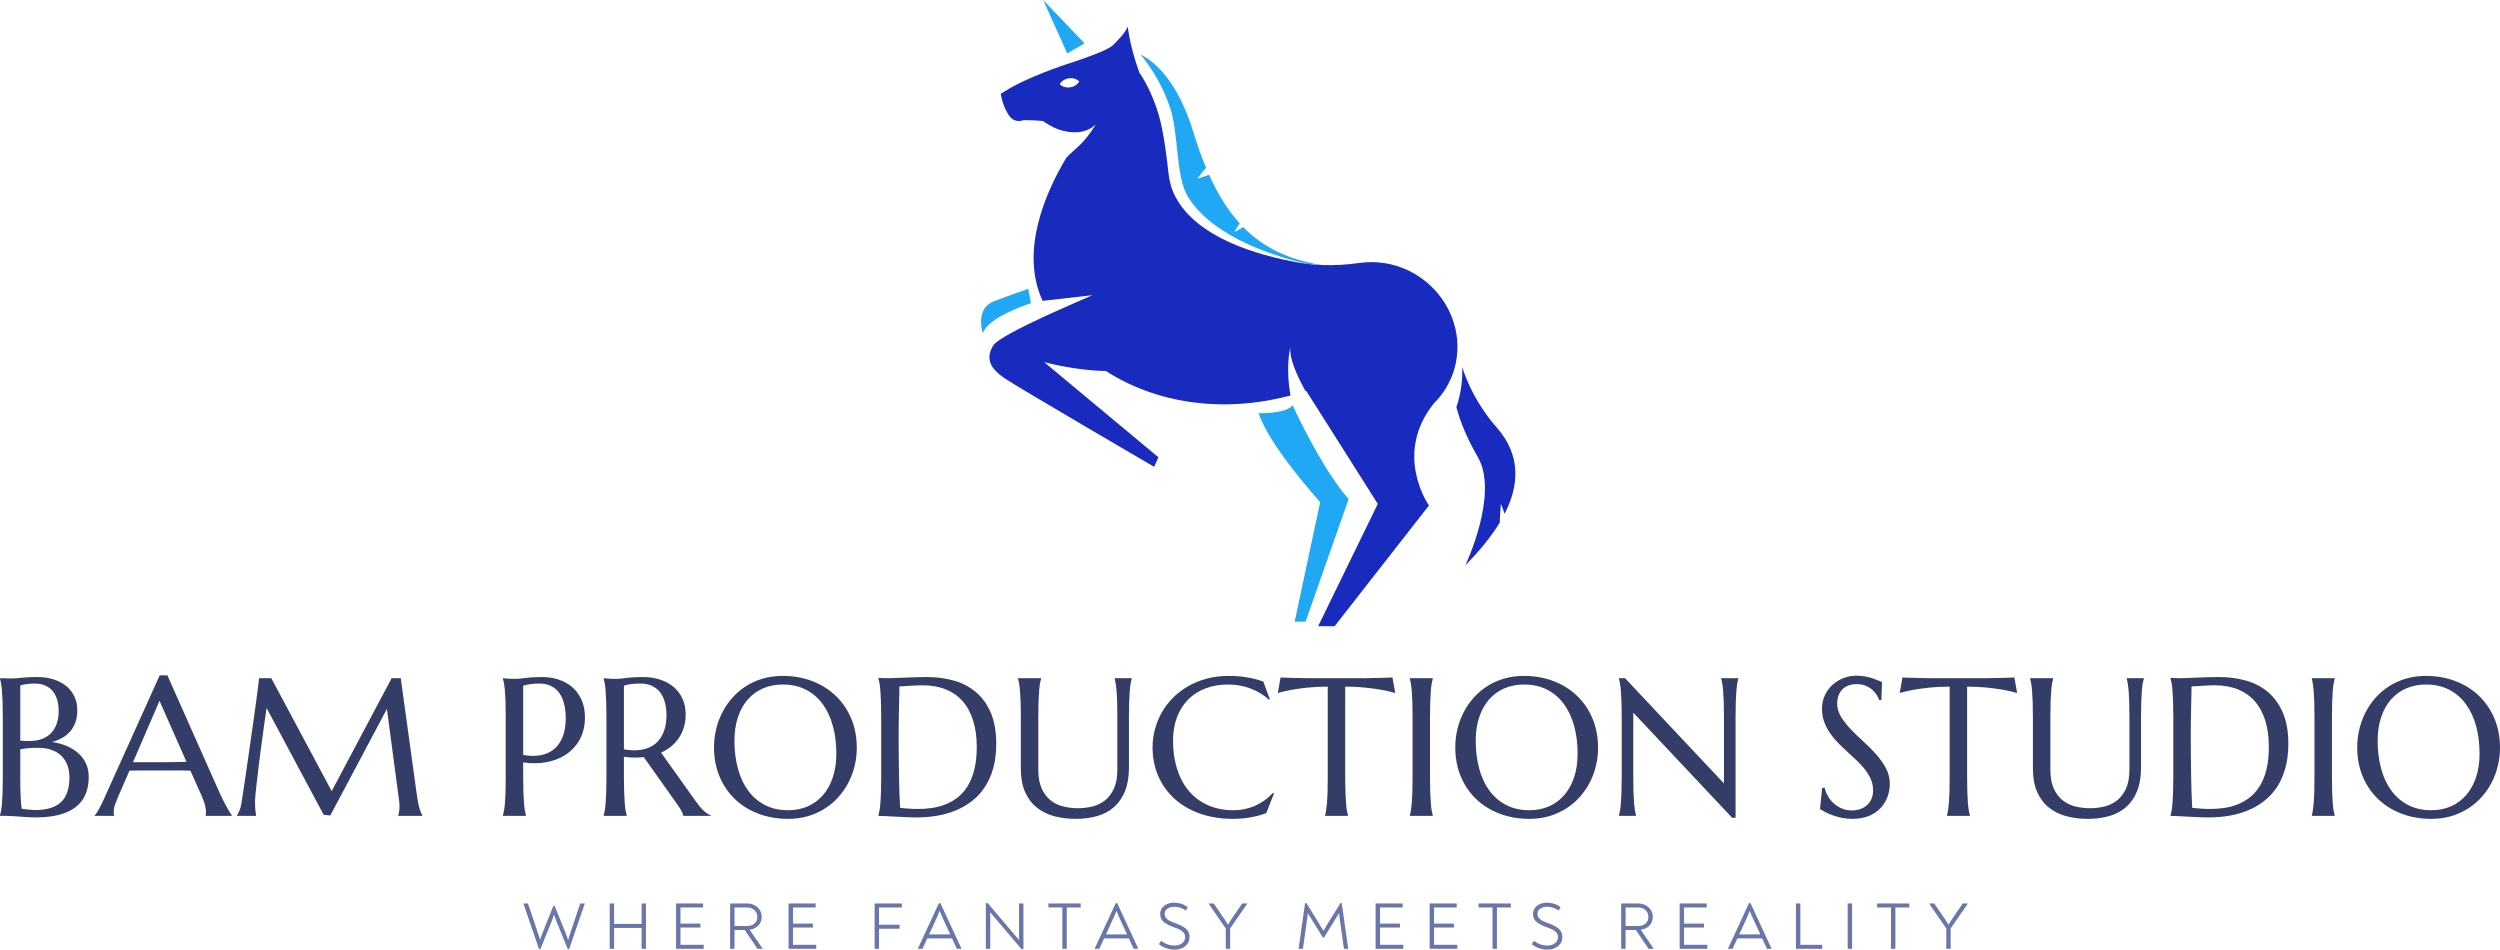
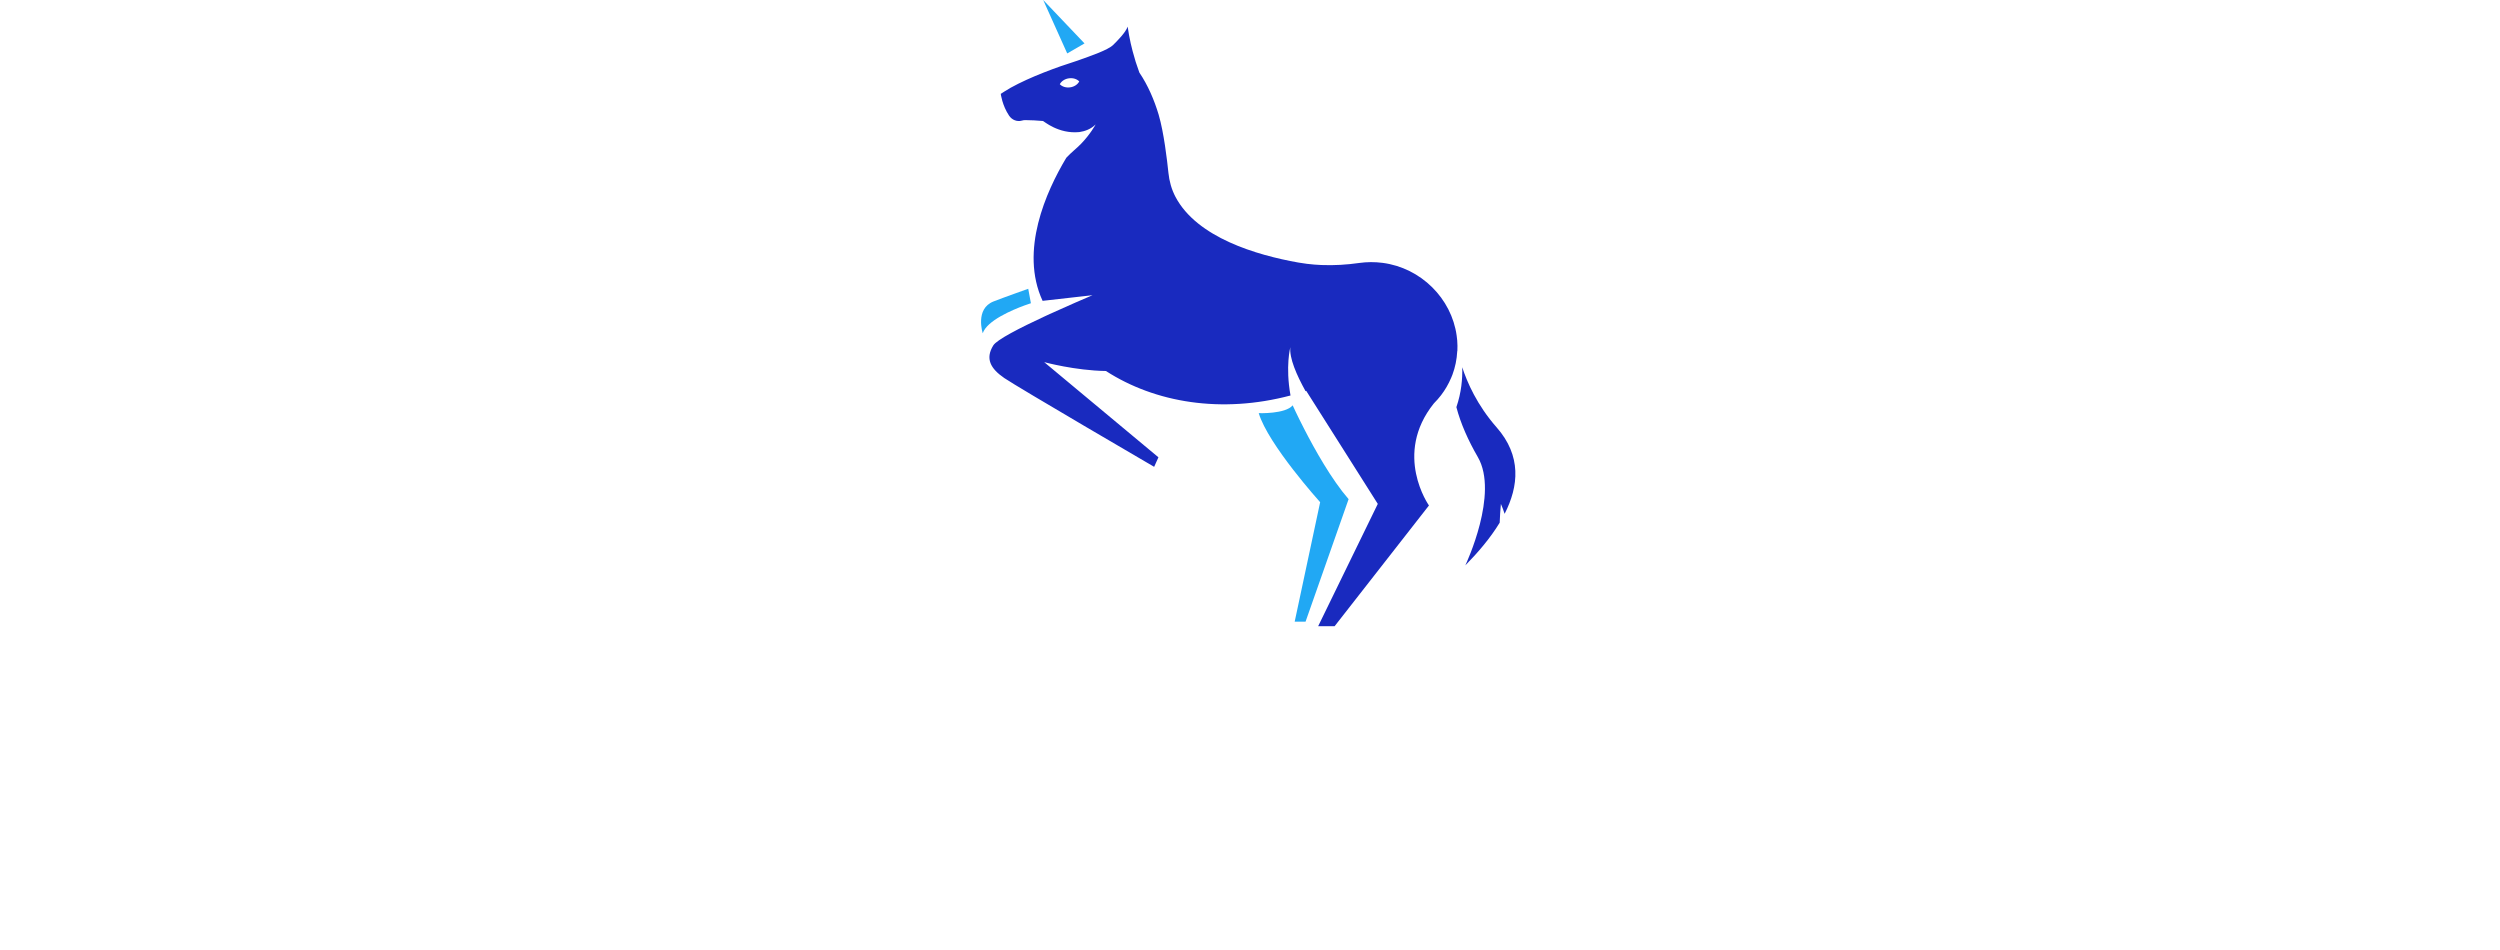
<svg xmlns="http://www.w3.org/2000/svg" version="1.1" x="0px" y="0px" viewBox="15.606 127.489 1085.33 412.254" style="enable-background:new 0 0 268.79 315;" xml:space="preserve" id="final_svg">
  <style type="text/css">.st0{fill:#F95858;}	.st1{fill:#FFC7C7;}</style>
  <g id="color_index_0" fill="#192abf" transform="translate(441.517, 127.489) scale(0.863)" opacity="1">
    <path d="M259.33,214.96c-9.81-11.16-14.82-22.64-17.28-30.22c0.19,5.79-0.43,12.73-2.94,20.08  c2.15,8.24,5.95,16.75,10.8,25.13c10.66,18.4-5.91,53.63-6.3,54.46c6.26-6.37,12.56-13.67,17.29-21.49  c0.11-3.15,0.31-6.28,0.6-9.42c0.71,1.61,1.34,3.27,1.88,4.98C270.49,244.56,271.97,229.32,259.33,214.96z" />
-     <path d="M239.6,176.62c0.09-1.75,0.07-3.54-0.07-5.36c-0.07-0.81-0.16-1.61-0.28-2.41  c-2.57-18.71-17.98-34.12-37.28-36.62c-4.01-0.52-7.92-0.47-11.67,0.05c-6.29,0.9-12.67,1.3-19.04,1.04h-0.07  c-2.39-0.1-4.77-0.29-7.14-0.59H164c-1.46-0.19-2.93-0.42-4.4-0.66c-21.01-3.73-50.94-12.54-61.78-33  c-2.01-3.8-3.14-7.96-3.57-12.15c-0.66-6.43-2.31-20.39-4.87-29.06l-0.03-0.1c0-0.02,0-0.02,0-0.03  c-2.24-7.44-5.36-14.76-9.69-21.19c-0.01,0-0.01-0.01-0.02-0.02c0-0.01,0-0.01-0.01-0.02c-1.32-3.54-2.46-7.16-3.4-10.81  c-0.35-1.31-0.66-2.61-0.96-3.93c-0.62-2.77-1.12-5.55-1.53-8.36c-0.91,2.83-5.23,7.21-7.32,9.24c-1.32,1.28-4.21,2.68-7.39,3.98  H59c-3.21,1.31-6.71,2.53-9.21,3.42c-0.44,0.16-0.83,0.3-1.21,0.44c-0.02,0.01-0.05,0.02-0.09,0.03c-0.03,0.01-0.06,0.02-0.09,0.03  c-10.24,3.24-23.59,8.1-33.6,13.65c-1.75,0.97-4.89,3.03-4.89,3.03s0.71,5.81,4.2,10.98c1.46,2.15,4.01,3.16,6.4,2.48  c0.54-0.17,1.11-0.26,1.68-0.26c2.39,0,6.36,0.19,8.98,0.45c0.38,0.05,7.77,6.62,18.26,5.57c0.02,0,0.02,0,0.03,0  c2.84-0.42,5.81-1.49,8.18-3.85c-0.14,0.28-2.69,4.96-7.39,9.81c-2.2,2.27-4.72,4.13-7.39,6.99c-0.02,0.02-0.02,0.03-0.02,0.05  c-10.09,16.85-23.55,46.71-11.88,71.9l25.12-2.84c-2.65,1.13-5.62,2.4-8.72,3.76c-4.1,1.79-8.47,3.73-12.78,5.7l-2.57,1.19  c-12.61,5.84-24.08,11.75-25.84,14.59c-4.15,6.68-1.42,11.68,5.51,16.43c6.92,4.73,75.4,44.67,75.4,44.67l2.15-4.79l-57.47-47.88  c0,0,15.62,4.26,31.06,4.46c0,0,0.01,0,0.01,0.01c24.76,15.97,58.14,21.52,92.85,12.31c-2.65-14.69-0.09-24.31-0.09-24.31  c-0.57,5.48,3.14,14.01,7.65,22.12l0.36-0.12h0l0,0.01l14.04,22.17c0.02,0.03,0.04,0.05,0.05,0.09h0.01l21.88,34.57L169.58,315  h8.28l47.45-60.72c0,0-18.15-25.63,2.47-51.35c0.01-0.01,0.03-0.03,0.04-0.04c1.28-1.28,2.5-2.65,3.6-4.09c0,0,0,0,0,0  c0-0.01,0.01-0.02,0.02-0.03l0.05-0.05h-0.01c2.01-2.63,3.69-5.53,5.01-8.63c0.24-0.54,0.45-1.11,0.68-1.66  c1.37-3.69,2.2-7.65,2.41-11.77V176.62z M44.81,43.94c-2.08,0.29-4.04-0.35-5.2-1.58c0.78-1.49,2.46-2.67,4.56-2.96  c2.1-0.31,4.06,0.35,5.22,1.56C48.61,42.47,46.91,43.65,44.81,43.94z" />
+     <path d="M239.6,176.62c0.09-1.75,0.07-3.54-0.07-5.36c-0.07-0.81-0.16-1.61-0.28-2.41  c-2.57-18.71-17.98-34.12-37.28-36.62c-4.01-0.52-7.92-0.47-11.67,0.05c-6.29,0.9-12.67,1.3-19.04,1.04h-0.07  c-2.39-0.1-4.77-0.29-7.14-0.59H164c-1.46-0.19-2.93-0.42-4.4-0.66c-21.01-3.73-50.94-12.54-61.78-33  c-2.01-3.8-3.14-7.96-3.57-12.15c-0.66-6.43-2.31-20.39-4.87-29.06l-0.03-0.1c0-0.02,0-0.02,0-0.03  c-2.24-7.44-5.36-14.76-9.69-21.19c-0.01,0-0.01-0.01-0.02-0.02c0-0.01,0-0.01-0.01-0.02c-1.32-3.54-2.46-7.16-3.4-10.81  c-0.35-1.31-0.66-2.61-0.96-3.93c-0.62-2.77-1.12-5.55-1.53-8.36c-0.91,2.83-5.23,7.21-7.32,9.24c-1.32,1.28-4.21,2.68-7.39,3.98  H59c-3.21,1.31-6.71,2.53-9.21,3.42c-0.44,0.16-0.83,0.3-1.21,0.44c-0.02,0.01-0.05,0.02-0.09,0.03c-0.03,0.01-0.06,0.02-0.09,0.03  c-10.24,3.24-23.59,8.1-33.6,13.65c-1.75,0.97-4.89,3.03-4.89,3.03s0.71,5.81,4.2,10.98c1.46,2.15,4.01,3.16,6.4,2.48  c0.54-0.17,1.11-0.26,1.68-0.26c2.39,0,6.36,0.19,8.98,0.45c0.38,0.05,7.77,6.62,18.26,5.57c0.02,0,0.02,0,0.03,0  c2.84-0.42,5.81-1.49,8.18-3.85c-0.14,0.28-2.69,4.96-7.39,9.81c-2.2,2.27-4.72,4.13-7.39,6.99c-0.02,0.02-0.02,0.03-0.02,0.05  c-10.09,16.85-23.55,46.71-11.88,71.9l25.12-2.84c-2.65,1.13-5.62,2.4-8.72,3.76c-4.1,1.79-8.47,3.73-12.78,5.7l-2.57,1.19  c-12.61,5.84-24.08,11.75-25.84,14.59c-4.15,6.68-1.42,11.68,5.51,16.43c6.92,4.73,75.4,44.67,75.4,44.67l2.15-4.79l-57.47-47.88  c0,0,15.62,4.26,31.06,4.46c0,0,0.01,0,0.01,0.01c24.76,15.97,58.14,21.52,92.85,12.31c-2.65-14.69-0.09-24.31-0.09-24.31  c-0.57,5.48,3.14,14.01,7.65,22.12l0.36-0.12h0l0,0.01l14.04,22.17c0.02,0.03,0.04,0.05,0.05,0.09h0.01l21.88,34.57L169.58,315  h8.28l47.45-60.72c0,0-18.15-25.63,2.47-51.35c1.28-1.28,2.5-2.65,3.6-4.09c0,0,0,0,0,0  c0-0.01,0.01-0.02,0.02-0.03l0.05-0.05h-0.01c2.01-2.63,3.69-5.53,5.01-8.63c0.24-0.54,0.45-1.11,0.68-1.66  c1.37-3.69,2.2-7.65,2.41-11.77V176.62z M44.81,43.94c-2.08,0.29-4.04-0.35-5.2-1.58c0.78-1.49,2.46-2.67,4.56-2.96  c2.1-0.31,4.06,0.35,5.22,1.56C48.61,42.47,46.91,43.65,44.81,43.94z" />
  </g>
  <g id="color_index_1" fill="#21a8f4" transform="translate(441.517, 127.489) scale(0.863)" opacity="1">
    <path d="M25.08,152.54c0,0-1.28,0.4-3.25,1.12c-6.11,2.24-18.87,7.61-20.98,13.98c0,0-4.03-12.29,5.44-16  c4.73-1.86,17.44-6.37,17.44-6.37l1.25,6.76L25.08,152.54z" />
    <path d="M184.89,251.1l-21.65,61.62h-5.47l12.81-60.09c0,0-26.15-28.99-30.9-44.79c0,0,13.4,0.5,17.08-3.93  c0,0,2.19,4.87,5.74,11.76C167.85,226.11,176.3,241.21,184.89,251.1z" />
-     <path d="M171.2,133.32c-2.39-0.1-4.77-0.29-7.14-0.59H164c-14.37-3.26-46.75-12.69-59.84-33.6  c-6.35-10.14-4.65-31.63-9.03-44.84c-3.81-11.44-9.67-20.48-14.88-26.87c8.29,4.28,19.04,14.6,26.6,39.25  c1.98,6.47,4.09,12.38,6.36,17.79c-1.61,1.66-3.07,3.47-4.39,5.39c1.96-0.64,3.92-1.27,5.9-1.91c4.46,9.94,9.52,18.01,15.43,24.5  c-0.99,1.28-1.87,2.67-2.62,4.14c0.47-0.02,0.88-0.24,1.28-0.49c1.04-0.61,2.05-1.23,3.02-1.89  C142.08,124.65,154.81,130.62,171.2,133.32z" />
    <polygon points="52.04,21.84 31.26,0 43.34,26.88  " />
  </g>
  <g fill="#343d68" id="text_group" transform="translate(9.646, 398.525)" opacity="1.0">
-     <path d="M7.17 66.87L7.17 66.87L7.17 39.73Q7.17 36.19 7.07 33.54Q6.96 30.89 6.82 28.97Q6.67 27.06 6.44 25.74Q6.21 24.43 5.96 23.56L5.96 23.56L5.96 23.39Q6.38 23.43 6.82 23.43Q7.25 23.43 7.71 23.43L7.71 23.43Q8.50 23.47 9.48 23.47Q10.46 23.47 11.51 23.47L11.51 23.47Q13.01 23.47 15.57 23.18Q18.14 22.89 22.18 22.89L22.18 22.89Q25.93 22.89 29.10 23.87Q32.27 24.85 34.58 26.68Q36.90 28.52 38.21 31.21Q39.52 33.89 39.52 37.31L39.52 37.31Q39.52 40.19 38.73 42.46Q37.94 44.73 36.50 46.42Q35.06 48.11 33.06 49.26Q31.06 50.40 28.60 51.07L28.60 51.07Q32.14 51.61 35.06 52.88Q37.98 54.16 40.09 56.07Q42.19 57.99 43.34 60.56Q44.48 63.12 44.48 66.25L44.48 66.25Q44.48 83.84 21.35 83.84L21.35 83.84Q20.09 83.84 18.43 83.74Q16.76 83.63 15.03 83.51Q13.30 83.38 11.63 83.28Q9.96 83.17 8.71 83.17L8.71 83.17L5.96 83.17L5.96 83.01Q6.21 82.13 6.44 80.84Q6.67 79.55 6.82 77.63Q6.96 75.71 7.07 73.06Q7.17 70.42 7.17 66.87ZM14.76 54.24L14.76 66.87Q14.76 71.75 14.93 74.92Q15.09 78.09 15.38 80.09L15.38 80.09Q16.97 80.30 18.55 80.46Q20.14 80.63 21.10 80.63L21.10 80.63Q28.89 80.63 32.50 77.15Q36.10 73.67 36.10 66.45L36.10 66.45Q36.10 63.62 35.25 61.26Q34.39 58.91 32.71 57.20Q31.02 55.49 28.45 54.55Q25.89 53.61 22.47 53.61L22.47 53.61Q19.59 53.61 17.70 53.82Q15.80 54.03 14.76 54.24L14.76 54.24ZM14.76 26.56L14.76 26.56L14.76 50.49Q15.93 50.61 16.84 50.63Q17.76 50.65 18.80 50.65L18.80 50.65Q21.64 50.65 23.97 49.84Q26.31 49.03 27.95 47.40Q29.60 45.78 30.52 43.34Q31.43 40.90 31.43 37.65L31.43 37.65Q31.43 34.94 30.77 32.73Q30.10 30.52 28.79 28.95Q27.47 27.39 25.56 26.56Q23.64 25.72 21.18 25.72L21.18 25.72Q19.76 25.72 17.95 25.89Q16.13 26.06 14.76 26.56ZM47.07 83.17L47.07 83.01Q47.82 82.21 48.94 80.19Q50.07 78.17 51.40 75.13L51.40 75.13L75.29 22.14L78.63 22.14L101.27 73.08Q102.06 74.88 102.91 76.54Q103.77 78.21 104.52 79.57Q105.27 80.92 105.85 81.84Q106.44 82.76 106.64 83.01L106.64 83.01L106.64 83.17L95.22 83.17L95.22 83.01Q95.30 82.80 95.35 82.38Q95.39 81.96 95.39 81.63L95.39 81.63Q95.39 80.34 95.03 78.79Q94.68 77.25 93.68 74.88L93.68 74.88L88.63 63.54Q87.22 63.45 85.24 63.45Q83.26 63.45 80.88 63.45L80.88 63.45L74.04 63.45L68.91 63.45Q67.04 63.45 65.33 63.45Q63.62 63.45 62.16 63.54L62.16 63.54L57.37 74.54Q56.74 76.09 56.03 77.92Q55.32 79.75 55.32 81.63L55.32 81.63Q55.32 82.67 55.57 83.01L55.57 83.01L55.57 83.17L47.07 83.17ZM75.21 33.23L63.70 59.87L68.21 59.87Q70.62 59.87 73.17 59.87Q75.71 59.87 78.15 59.85Q80.59 59.83 82.84 59.78Q85.09 59.74 86.92 59.70L86.92 59.70L75.21 33.23ZM117.15 83.17L108.81 83.17L108.81 83.01Q109.27 82.34 109.85 81.03Q110.44 79.71 110.77 77.71L110.77 77.71Q111.23 74.75 111.77 71.12Q112.31 67.50 112.90 63.49Q113.48 59.49 114.09 55.28Q114.69 51.07 115.27 47.01Q115.86 42.94 116.38 39.19Q116.90 35.44 117.32 32.31Q117.73 29.18 118.03 26.87Q118.32 24.56 118.44 23.39L118.44 23.39L123.74 23.39L149.96 72.42L175.98 23.39L179.94 23.39L186.77 72.92Q187.06 75.21 187.38 76.90Q187.69 78.59 188.04 79.77Q188.40 80.96 188.71 81.73Q189.02 82.51 189.32 83.01L189.32 83.01L189.32 83.17L178.81 83.17L178.81 83.01Q179.02 82.55 179.21 81.50Q179.39 80.46 179.39 79.00L179.39 79.00Q179.39 78.46 179.35 77.90Q179.31 77.34 179.23 76.67L179.23 76.67L173.93 36.73L149.34 83.01L146.46 82.67L121.69 36.31Q120.99 41.27 120.34 45.82Q119.69 50.36 119.15 54.57L119.15 54.57Q118.69 58.16 118.25 61.72Q117.82 65.29 117.46 68.37Q117.11 71.46 116.88 73.81Q116.65 76.17 116.65 77.29L116.65 77.29Q116.65 80.21 117.15 83.17L117.15 83.17ZM233.09 26.64L233.09 56.70Q237.18 57.45 240.57 56.84Q243.97 56.24 246.41 54.26Q248.85 52.28 250.21 48.90Q251.56 45.53 251.56 40.65L251.56 40.65Q251.56 37.27 250.85 34.50Q250.14 31.73 248.75 29.79Q247.35 27.85 245.22 26.79Q243.10 25.72 240.26 25.72L240.26 25.72Q238.47 25.72 237.14 25.87Q235.80 26.01 234.88 26.18L234.88 26.18Q233.80 26.39 233.09 26.64L233.09 26.64ZM224.29 23.56L224.29 23.39Q225.13 23.47 226.05 23.56L226.05 23.56Q226.84 23.64 227.82 23.66Q228.80 23.68 229.84 23.68L229.84 23.68Q231.47 23.68 234.24 23.28Q237.01 22.89 241.30 22.89L241.30 22.89Q245.31 22.89 248.70 24.06Q252.10 25.22 254.60 27.47Q257.10 29.73 258.50 32.96Q259.90 36.19 259.90 40.31L259.90 40.31Q259.90 45.86 257.69 49.90Q255.48 53.95 251.77 56.45Q248.06 58.95 243.22 59.85Q238.39 60.74 233.09 59.95L233.09 59.95L233.09 66.87Q233.09 70.42 233.20 73.06Q233.30 75.71 233.45 77.63Q233.59 79.55 233.82 80.84Q234.05 82.13 234.30 83.01L234.30 83.01L234.30 83.17L224.29 83.17L224.29 83.01Q224.54 82.13 224.77 80.84Q225.00 79.55 225.17 77.63Q225.34 75.71 225.42 73.06Q225.50 70.42 225.50 66.87L225.50 66.87L225.50 39.73Q225.50 36.19 225.42 33.54Q225.34 30.89 225.17 28.95Q225.00 27.02 224.77 25.72Q224.54 24.43 224.29 23.56L224.29 23.56ZM268.03 23.56L268.03 23.39L269.78 23.56Q270.57 23.64 271.55 23.66Q272.53 23.68 273.57 23.68L273.57 23.68Q275.20 23.68 277.97 23.28Q280.74 22.89 285.04 22.89L285.04 22.89Q289.04 22.89 292.44 23.97Q295.84 25.06 298.34 27.14Q300.84 29.22 302.23 32.25Q303.63 35.27 303.63 39.11L303.63 39.11Q303.63 42.11 302.86 44.67Q302.09 47.24 300.69 49.32Q299.30 51.40 297.34 53.01Q295.38 54.61 292.96 55.70L292.96 55.70L307.59 76.25Q309.76 79.34 311.41 80.88Q313.05 82.42 314.68 83.01L314.68 83.01L314.68 83.17L302.63 83.17Q302.51 82.38 301.82 81.07Q301.13 79.75 300.21 78.46L300.21 78.46L285.45 57.66Q284.50 57.74 283.54 57.80Q282.58 57.87 281.58 57.87L281.58 57.87Q280.41 57.87 279.22 57.78Q278.03 57.70 276.82 57.49L276.82 57.49L276.82 66.87Q276.82 70.42 276.93 73.06Q277.03 75.71 277.18 77.63Q277.32 79.55 277.55 80.84Q277.78 82.13 278.03 83.01L278.03 83.01L278.03 83.17L268.03 83.17L268.03 83.01Q268.28 82.13 268.51 80.84Q268.74 79.55 268.88 77.65Q269.03 75.75 269.13 73.10Q269.24 70.46 269.24 66.87L269.24 66.87L269.24 39.73Q269.24 36.19 269.13 33.54Q269.03 30.89 268.88 28.97Q268.74 27.06 268.51 25.74Q268.28 24.43 268.03 23.56L268.03 23.56ZM276.82 26.64L276.82 54.24Q277.95 54.49 279.12 54.59Q280.28 54.70 281.37 54.70L281.37 54.70Q284.50 54.70 287.08 53.76Q289.67 52.82 291.48 50.90Q293.29 48.99 294.29 46.13Q295.29 43.27 295.29 39.44L295.29 39.44Q295.29 36.31 294.58 33.77Q293.88 31.23 292.48 29.45Q291.08 27.68 288.96 26.70Q286.83 25.72 284.00 25.72L284.00 25.72Q281.12 25.72 279.41 26.01Q277.70 26.31 276.82 26.64L276.82 26.64ZM345.74 22.39L345.74 22.39Q352.70 22.39 358.60 24.66Q364.50 26.93 368.79 31.04Q373.09 35.15 375.51 40.90Q377.92 46.65 377.92 53.61L377.92 53.61Q377.92 57.57 377.01 61.41Q376.09 65.25 374.32 68.66Q372.55 72.08 369.96 74.98Q367.38 77.88 364.06 79.98Q360.75 82.09 356.75 83.28Q352.74 84.46 348.12 84.46L348.12 84.46Q341.15 84.46 335.25 82.23Q329.35 80.00 325.06 75.92Q320.77 71.83 318.35 66.10Q315.93 60.37 315.93 53.36L315.93 53.36Q315.93 49.40 316.85 45.57Q317.76 41.73 319.54 38.27Q321.31 34.81 323.87 31.91Q326.44 29.02 329.75 26.89Q333.06 24.76 337.09 23.58Q341.11 22.39 345.74 22.39ZM348.12 80.71L348.12 80.71Q352.74 80.71 356.58 79.05Q360.41 77.38 363.19 74.21Q365.96 71.04 367.50 66.48Q369.04 61.91 369.04 56.12L369.04 56.12Q369.04 49.69 367.56 44.21Q366.08 38.73 363.17 34.71Q360.25 30.68 355.89 28.41Q351.53 26.14 345.74 26.14L345.74 26.14Q341.11 26.14 337.28 27.79Q333.44 29.43 330.67 32.56Q327.90 35.69 326.35 40.23Q324.81 44.78 324.81 50.57L324.81 50.57Q324.81 56.95 326.27 62.47Q327.73 68.00 330.65 72.04Q333.57 76.09 337.94 78.40Q342.32 80.71 348.12 80.71ZM388.51 66.87L388.51 66.87L388.51 39.73Q388.51 36.15 388.41 33.50Q388.30 30.85 388.16 28.89Q388.01 26.93 387.78 25.60Q387.55 24.26 387.30 23.39L387.30 23.39L387.30 23.22Q388.39 23.30 389.53 23.35Q390.68 23.39 391.76 23.39L391.76 23.39Q392.56 23.39 394.41 23.30Q396.27 23.22 398.62 23.14Q400.98 23.05 403.56 22.97Q406.15 22.89 408.40 22.89L408.40 22.89Q414.49 22.89 419.93 24.39Q425.37 25.89 429.49 29.31Q433.62 32.73 436.04 38.27Q438.46 43.82 438.46 51.90L438.46 51.90Q438.46 57.70 437.19 62.33Q435.92 66.95 433.62 70.50Q431.33 74.04 428.14 76.56Q424.95 79.09 421.09 80.71Q417.24 82.34 412.86 83.09Q408.48 83.84 403.81 83.84L403.81 83.84Q402.15 83.84 399.79 83.74Q397.43 83.63 395.06 83.51Q392.68 83.38 390.58 83.28Q388.47 83.17 387.30 83.17L387.30 83.17L387.30 83.01Q387.55 82.13 387.78 80.84Q388.01 79.55 388.16 77.63Q388.30 75.71 388.41 73.06Q388.51 70.42 388.51 66.87ZM396.10 50.40L396.10 50.40Q396.10 53.20 396.14 57.16Q396.18 61.12 396.25 65.29Q396.31 69.46 396.43 73.29Q396.56 77.13 396.73 79.67L396.73 79.67Q397.31 79.75 398.29 79.84Q399.27 79.92 400.35 80.00Q401.44 80.09 402.48 80.13Q403.52 80.17 404.23 80.17L404.23 80.17Q407.19 80.17 410.23 79.77Q413.28 79.38 416.13 78.29Q418.99 77.21 421.51 75.31Q424.03 73.42 425.93 70.42Q427.83 67.41 428.91 63.18Q430.00 58.95 430.00 53.20L430.00 53.20Q430.00 46.82 428.45 41.84Q426.91 36.85 423.93 33.44Q420.95 30.02 416.55 28.25Q412.15 26.47 406.44 26.47L406.44 26.47Q405.31 26.47 403.90 26.54Q402.48 26.60 401.08 26.68Q399.69 26.77 398.46 26.85Q397.23 26.93 396.43 26.97L396.43 26.97Q396.39 29.35 396.35 31.58Q396.31 33.81 396.27 36.02L396.27 36.02Q396.23 37.90 396.18 39.86Q396.14 41.82 396.12 43.71Q396.10 45.61 396.10 47.34Q396.10 49.07 396.10 50.40ZM447.92 23.39L457.93 23.39L457.93 23.56Q457.68 24.43 457.45 25.74Q457.22 27.06 457.07 28.97Q456.93 30.89 456.82 33.54Q456.72 36.19 456.72 39.73L456.72 39.73L456.72 63.12Q456.72 68.08 458.20 71.31Q459.68 74.54 462.10 76.44Q464.51 78.34 467.60 79.09Q470.68 79.84 473.90 79.84L473.90 79.84Q477.11 79.84 480.19 79.09Q483.28 78.34 485.67 76.44Q488.07 74.54 489.55 71.31Q491.03 68.08 491.03 63.12L491.03 63.12L491.03 39.73Q491.03 36.19 490.95 33.54Q490.86 30.89 490.70 28.95Q490.53 27.02 490.32 25.72Q490.11 24.43 489.86 23.56L489.86 23.56L489.86 23.39L497.28 23.39L497.28 23.56Q497.03 24.43 496.80 25.72Q496.57 27.02 496.43 28.95Q496.28 30.89 496.18 33.54Q496.07 36.19 496.07 39.73L496.07 39.73L496.07 62.24Q496.07 68.21 494.37 72.42Q492.66 76.63 489.61 79.32Q486.57 82.01 482.34 83.23Q478.11 84.46 473.02 84.46L473.02 84.46Q467.98 84.46 463.62 83.30Q459.26 82.13 456.03 79.52Q452.80 76.92 450.97 72.77Q449.13 68.62 449.13 62.66L449.13 62.66L449.13 39.73Q449.13 36.19 449.03 33.54Q448.92 30.89 448.78 28.97Q448.63 27.06 448.40 25.74Q448.17 24.43 447.92 23.56L447.92 23.56L447.92 23.39ZM554.40 24.85L557.23 32.56L556.86 32.73Q553.61 29.73 549.04 27.93Q544.48 26.14 539.02 26.14L539.02 26.14Q533.76 26.14 529.39 27.79Q525.01 29.43 521.86 32.56Q518.71 35.69 516.96 40.23Q515.21 44.78 515.21 50.57L515.21 50.57Q515.21 56.95 516.88 62.47Q518.55 68.00 521.84 72.04Q525.13 76.09 530.07 78.40Q535.01 80.71 541.60 80.71L541.60 80.71Q543.98 80.71 546.35 80.21Q548.73 79.71 550.92 78.73Q553.11 77.75 555.05 76.36Q556.98 74.96 558.57 73.17L558.57 73.17L559.03 73.46L555.69 81.96Q552.56 83.17 548.79 83.82Q545.02 84.46 541.18 84.46L541.18 84.46Q533.47 84.46 527.07 82.23Q520.67 80.00 516.06 75.92Q511.46 71.83 508.89 66.10Q506.33 60.37 506.33 53.36L506.33 53.36Q506.33 49.40 507.35 45.57Q508.37 41.73 510.33 38.27Q512.29 34.81 515.17 31.91Q518.05 29.02 521.73 26.89Q525.42 24.76 529.86 23.58Q534.30 22.39 539.47 22.39L539.47 22.39Q547.52 22.39 554.40 24.85L554.40 24.85ZM582.37 66.87L582.37 27.06Q577.45 27.06 573.49 27.49Q569.53 27.93 566.66 28.43L566.66 28.43Q563.32 29.06 560.69 29.81L560.69 29.81L561.90 23.05Q562.40 23.10 563.40 23.14Q564.41 23.18 565.63 23.22Q566.86 23.26 568.22 23.28Q569.57 23.30 570.78 23.33Q571.99 23.35 572.93 23.37Q573.87 23.39 574.29 23.39L574.29 23.39L598.09 23.39Q598.51 23.39 599.45 23.37Q600.38 23.35 601.59 23.33Q602.80 23.30 604.16 23.28Q605.51 23.26 606.74 23.22Q607.97 23.18 608.97 23.14Q609.97 23.10 610.47 23.05L610.47 23.05L611.68 29.81Q609.01 29.06 605.68 28.43L605.68 28.43Q602.80 27.93 598.84 27.49Q594.88 27.06 589.96 27.06L589.96 27.06L589.96 66.87Q589.96 70.42 590.07 73.06Q590.17 75.71 590.32 77.63Q590.46 79.55 590.69 80.84Q590.92 82.13 591.17 83.01L591.17 83.01L591.17 83.17L581.21 83.17L581.21 83.01Q581.46 82.13 581.66 80.84Q581.87 79.55 582.04 77.63Q582.21 75.71 582.29 73.06Q582.37 70.42 582.37 66.87L582.37 66.87ZM618.02 83.17L618.02 83.01Q618.27 82.13 618.48 80.84Q618.69 79.55 618.85 77.63Q619.02 75.71 619.10 73.06Q619.19 70.42 619.19 66.87L619.19 66.87L619.19 39.73Q619.19 36.19 619.10 33.54Q619.02 30.89 618.85 28.95Q618.69 27.02 618.48 25.72Q618.27 24.43 618.02 23.56L618.02 23.56L618.02 23.39L627.98 23.39L627.98 23.56Q627.73 24.43 627.50 25.72Q627.27 27.02 627.13 28.95Q626.98 30.89 626.88 33.54Q626.77 36.19 626.77 39.73L626.77 39.73L626.77 66.87Q626.77 70.42 626.88 73.06Q626.98 75.71 627.13 77.63Q627.27 79.55 627.50 80.84Q627.73 82.13 627.98 83.01L627.98 83.01L627.98 83.17L618.02 83.17ZM667.55 22.39L667.55 22.39Q674.51 22.39 680.41 24.66Q686.31 26.93 690.60 31.04Q694.90 35.15 697.31 40.90Q699.73 46.65 699.73 53.61L699.73 53.61Q699.73 57.57 698.81 61.41Q697.90 65.25 696.13 68.66Q694.35 72.08 691.77 74.98Q689.18 77.88 685.87 79.98Q682.56 82.09 678.55 83.28Q674.55 84.46 669.92 84.46L669.92 84.46Q662.96 84.46 657.06 82.23Q651.16 80.00 646.87 75.92Q642.57 71.83 640.16 66.10Q637.74 60.37 637.74 53.36L637.74 53.36Q637.74 49.40 638.66 45.57Q639.57 41.73 641.34 38.27Q643.12 34.81 645.68 31.91Q648.24 29.02 651.56 26.89Q654.87 24.76 658.90 23.58Q662.92 22.39 667.55 22.39ZM669.92 80.71L669.92 80.71Q674.55 80.71 678.39 79.05Q682.22 77.38 684.99 74.21Q687.77 71.04 689.31 66.48Q690.85 61.91 690.85 56.12L690.85 56.12Q690.85 49.69 689.37 44.21Q687.89 38.73 684.97 34.71Q682.06 30.68 677.70 28.41Q673.34 26.14 667.55 26.14L667.55 26.14Q662.92 26.14 659.08 27.79Q655.25 29.43 652.48 32.56Q649.70 35.69 648.16 40.23Q646.62 44.78 646.62 50.57L646.62 50.57Q646.62 56.95 648.08 62.47Q649.54 68.00 652.46 72.04Q655.37 76.09 659.75 78.40Q664.13 80.71 669.92 80.71ZM708.78 23.39L711.45 23.39L754.39 69.08L754.39 39.73Q754.39 36.19 754.28 33.54Q754.18 30.89 754.03 28.97Q753.89 27.06 753.66 25.74Q753.43 24.43 753.18 23.56L753.18 23.56L753.18 23.39L760.60 23.39L760.60 23.56Q760.35 24.43 760.14 25.72Q759.93 27.02 759.77 28.95Q759.60 30.89 759.52 33.54Q759.43 36.19 759.43 39.73L759.43 39.73L759.43 84.01L757.97 84.01L715.03 38.36L715.03 66.87Q715.03 70.42 715.12 73.06Q715.20 75.71 715.37 77.63Q715.53 79.55 715.74 80.84Q715.95 82.13 716.20 83.01L716.20 83.01L716.20 83.17L708.78 83.17L708.78 83.01Q709.03 82.13 709.26 80.84Q709.49 79.55 709.63 77.63Q709.78 75.71 709.88 73.06Q709.99 70.42 709.99 66.87L709.99 66.87L709.99 39.73Q709.99 36.19 709.88 33.54Q709.78 30.89 709.63 28.97Q709.49 27.06 709.26 25.74Q709.03 24.43 708.78 23.56L708.78 23.56L708.78 23.39ZM823.01 25.10L822.72 32.89L821.80 32.89Q821.47 31.93 820.74 30.73Q820.01 29.52 818.82 28.45Q817.63 27.39 815.94 26.68Q814.26 25.97 811.96 25.97L811.96 25.97Q809.92 25.97 808.34 26.60Q806.75 27.22 805.69 28.35Q804.63 29.48 804.08 31.02Q803.54 32.56 803.54 34.44L803.54 34.44Q803.54 37.44 805.23 40.17Q806.92 42.90 809.46 45.57Q812.00 48.24 814.96 50.90Q817.92 53.57 820.47 56.45Q823.01 59.33 824.70 62.47Q826.39 65.62 826.39 69.25L826.39 69.25Q826.39 71.96 825.45 74.69Q824.51 77.42 822.55 79.59Q820.59 81.75 817.51 83.11Q814.42 84.46 810.17 84.46L810.17 84.46Q807.79 84.46 805.65 84.03Q803.50 83.59 801.69 82.94Q799.87 82.30 798.43 81.55Q797.00 80.80 796.08 80.17L796.08 80.17L797.04 70.96L798.08 70.96Q798.54 72.92 799.58 74.69Q800.62 76.46 802.14 77.82Q803.67 79.17 805.63 79.98Q807.59 80.80 809.92 80.80L809.92 80.80Q812.05 80.80 813.73 80.15Q815.42 79.50 816.63 78.36Q817.84 77.21 818.49 75.63Q819.13 74.04 819.13 72.17L819.13 72.17Q819.13 69.54 818.17 67.31Q817.22 65.08 815.65 63.08Q814.09 61.08 812.11 59.20Q810.13 57.32 808.04 55.43Q805.96 53.53 803.98 51.53Q802.00 49.53 800.44 47.26Q798.87 44.98 797.91 42.38Q796.95 39.77 796.95 36.65L796.95 36.65Q796.95 33.35 798.23 30.71Q799.50 28.06 801.60 26.18Q803.71 24.31 806.38 23.30Q809.04 22.30 811.88 22.30L811.88 22.30Q813.96 22.30 815.71 22.64Q817.47 22.97 818.86 23.43Q820.26 23.89 821.30 24.35Q822.34 24.81 823.01 25.10L823.01 25.10ZM852.36 66.87L852.36 27.06Q847.44 27.06 843.48 27.49Q839.52 27.93 836.64 28.43L836.64 28.43Q833.31 29.06 830.68 29.81L830.68 29.81L831.89 23.05Q832.39 23.10 833.39 23.14Q834.39 23.18 835.62 23.22Q836.85 23.26 838.21 23.28Q839.56 23.30 840.77 23.33Q841.98 23.35 842.92 23.37Q843.86 23.39 844.27 23.39L844.27 23.39L868.08 23.39Q868.50 23.39 869.43 23.37Q870.37 23.35 871.58 23.33Q872.79 23.30 874.14 23.28Q875.50 23.26 876.73 23.22Q877.96 23.18 878.96 23.14Q879.96 23.10 880.46 23.05L880.46 23.05L881.67 29.81Q879.00 29.06 875.67 28.43L875.67 28.43Q872.79 27.93 868.83 27.49Q864.87 27.06 859.95 27.06L859.95 27.06L859.95 66.87Q859.95 70.42 860.05 73.06Q860.16 75.71 860.30 77.63Q860.45 79.55 860.68 80.84Q860.91 82.13 861.16 83.01L861.16 83.01L861.16 83.17L851.19 83.17L851.19 83.01Q851.44 82.13 851.65 80.84Q851.86 79.55 852.03 77.63Q852.19 75.71 852.28 73.06Q852.36 70.42 852.36 66.87L852.36 66.87ZM887.30 23.39L897.30 23.39L897.30 23.56Q897.05 24.43 896.82 25.74Q896.59 27.06 896.45 28.97Q896.30 30.89 896.20 33.54Q896.09 36.19 896.09 39.73L896.09 39.73L896.09 63.12Q896.09 68.08 897.57 71.31Q899.05 74.54 901.47 76.44Q903.89 78.34 906.98 79.09Q910.06 79.84 913.27 79.84L913.27 79.84Q916.48 79.84 919.57 79.09Q922.65 78.34 925.05 76.44Q927.45 74.54 928.93 71.31Q930.41 68.08 930.41 63.12L930.41 63.12L930.41 39.73Q930.41 36.19 930.32 33.54Q930.24 30.89 930.07 28.95Q929.91 27.02 929.70 25.72Q929.49 24.43 929.24 23.56L929.24 23.56L929.24 23.39L936.66 23.39L936.66 23.56Q936.41 24.43 936.18 25.72Q935.95 27.02 935.80 28.95Q935.66 30.89 935.55 33.54Q935.45 36.19 935.45 39.73L935.45 39.73L935.45 62.24Q935.45 68.21 933.74 72.42Q932.03 76.63 928.99 79.32Q925.94 82.01 921.71 83.23Q917.48 84.46 912.40 84.46L912.40 84.46Q907.35 84.46 902.99 83.30Q898.64 82.13 895.41 79.52Q892.18 76.92 890.34 72.77Q888.51 68.62 888.51 62.66L888.51 62.66L888.51 39.73Q888.51 36.19 888.40 33.54Q888.30 30.89 888.15 28.97Q888.01 27.06 887.78 25.74Q887.55 24.43 887.30 23.56L887.30 23.56L887.30 23.39ZM949.46 66.87L949.46 66.87L949.46 39.73Q949.46 36.15 949.35 33.50Q949.25 30.85 949.10 28.89Q948.96 26.93 948.73 25.60Q948.50 24.26 948.25 23.39L948.25 23.39L948.25 23.22Q949.33 23.30 950.48 23.35Q951.63 23.39 952.71 23.39L952.71 23.39Q953.50 23.39 955.36 23.30Q957.21 23.22 959.57 23.14Q961.92 23.05 964.51 22.97Q967.09 22.89 969.34 22.89L969.34 22.89Q975.43 22.89 980.87 24.39Q986.31 25.89 990.44 29.31Q994.57 32.73 996.98 38.27Q999.40 43.82 999.40 51.90L999.40 51.90Q999.40 57.70 998.13 62.33Q996.86 66.95 994.57 70.50Q992.27 74.04 989.08 76.56Q985.90 79.09 982.04 80.71Q978.18 82.34 973.81 83.09Q969.43 83.84 964.76 83.84L964.76 83.84Q963.09 83.84 960.74 83.74Q958.38 83.63 956.00 83.51Q953.63 83.38 951.52 83.28Q949.42 83.17 948.25 83.17L948.25 83.17L948.25 83.01Q948.50 82.13 948.73 80.84Q948.96 79.55 949.10 77.63Q949.25 75.71 949.35 73.06Q949.46 70.42 949.46 66.87ZM957.05 50.40L957.05 50.40Q957.05 53.20 957.09 57.16Q957.13 61.12 957.19 65.29Q957.25 69.46 957.38 73.29Q957.50 77.13 957.67 79.67L957.67 79.67Q958.25 79.75 959.23 79.84Q960.21 79.92 961.30 80.00Q962.38 80.09 963.42 80.13Q964.47 80.17 965.18 80.17L965.18 80.17Q968.14 80.17 971.18 79.77Q974.22 79.38 977.08 78.29Q979.93 77.21 982.46 75.31Q984.98 73.42 986.88 70.42Q988.77 67.41 989.86 63.18Q990.94 58.95 990.94 53.20L990.94 53.20Q990.94 46.82 989.40 41.84Q987.85 36.85 984.87 33.44Q981.89 30.02 977.49 28.25Q973.10 26.47 967.38 26.47L967.38 26.47Q966.26 26.47 964.84 26.54Q963.42 26.60 962.03 26.68Q960.63 26.77 959.40 26.85Q958.17 26.93 957.38 26.97L957.38 26.97Q957.34 29.35 957.30 31.58Q957.25 33.81 957.21 36.02L957.21 36.02Q957.17 37.90 957.13 39.86Q957.09 41.82 957.07 43.71Q957.05 45.61 957.05 47.34Q957.05 49.07 957.05 50.40ZM1009.58 83.17L1009.58 83.01Q1009.83 82.13 1010.03 80.84Q1010.24 79.55 1010.41 77.63Q1010.58 75.71 1010.66 73.06Q1010.74 70.42 1010.74 66.87L1010.74 66.87L1010.74 39.73Q1010.74 36.19 1010.66 33.54Q1010.58 30.89 1010.41 28.95Q1010.24 27.02 1010.03 25.72Q1009.83 24.43 1009.58 23.56L1009.58 23.56L1009.58 23.39L1019.54 23.39L1019.54 23.56Q1019.29 24.43 1019.06 25.72Q1018.83 27.02 1018.68 28.95Q1018.54 30.89 1018.43 33.54Q1018.33 36.19 1018.33 39.73L1018.33 39.73L1018.33 66.87Q1018.33 70.42 1018.43 73.06Q1018.54 75.71 1018.68 77.63Q1018.83 79.55 1019.06 80.84Q1019.29 82.13 1019.54 83.01L1019.54 83.01L1019.54 83.17L1009.58 83.17ZM1059.10 22.39L1059.10 22.39Q1066.07 22.39 1071.97 24.66Q1077.86 26.93 1082.16 31.04Q1086.45 35.15 1088.87 40.90Q1091.29 46.65 1091.29 53.61L1091.29 53.61Q1091.29 57.57 1090.37 61.41Q1089.45 65.25 1087.68 68.66Q1085.91 72.08 1083.33 74.98Q1080.74 77.88 1077.43 79.98Q1074.11 82.09 1070.11 83.28Q1066.11 84.46 1061.48 84.46L1061.48 84.46Q1054.52 84.46 1048.62 82.23Q1042.72 80.00 1038.43 75.92Q1034.13 71.83 1031.71 66.10Q1029.30 60.37 1029.30 53.36L1029.30 53.36Q1029.30 49.40 1030.21 45.57Q1031.13 41.73 1032.90 38.27Q1034.67 34.81 1037.24 31.91Q1039.80 29.02 1043.12 26.89Q1046.43 24.76 1050.45 23.58Q1054.48 22.39 1059.10 22.39ZM1061.48 80.71L1061.48 80.71Q1066.11 80.71 1069.94 79.05Q1073.78 77.38 1076.55 74.21Q1079.32 71.04 1080.87 66.48Q1082.41 61.91 1082.41 56.12L1082.41 56.12Q1082.41 49.69 1080.93 44.21Q1079.45 38.73 1076.53 34.71Q1073.61 30.68 1069.26 28.41Q1064.90 26.14 1059.10 26.14L1059.10 26.14Q1054.48 26.14 1050.64 27.79Q1046.80 29.43 1044.03 32.56Q1041.26 35.69 1039.72 40.23Q1038.18 44.78 1038.18 50.57L1038.18 50.57Q1038.18 56.95 1039.63 62.47Q1041.09 68.00 1044.01 72.04Q1046.93 76.09 1051.31 78.40Q1055.69 80.71 1061.48 80.71Z" />
-   </g>
+     </g>
  <g fill="#6876aa" id="tagline_group" transform="translate(242.213, 512.283)" opacity="1.0">
-     <path d="M25.29 7.44L27.26 7.44L27.26 7.52L20.46 27.26L19.88 27.26L14.70 14.50Q14.38 13.77 13.92 12.27L13.92 12.27Q13.37 14.00 13.16 14.50L13.16 14.50L7.99 27.26L7.41 27.26L0.64 7.52L0.64 7.44L2.60 7.44L6.94 20.31Q7.52 21.96 7.87 23.32L7.87 23.32Q8.36 21.58 8.88 20.34L8.88 20.34L13.63 8.48L14.18 8.48L18.75 19.76Q19.50 21.64 20.02 23.35L20.02 23.35Q20.34 22.13 21.09 19.96L21.09 19.96L25.29 7.44ZM38.08 27.11L38.08 7.44L39.99 7.44L39.99 16.32L51.94 16.32L51.94 7.44L53.82 7.44L53.82 27.11L51.94 27.11L51.94 18.05L39.99 18.05L39.99 27.11L38.08 27.11ZM68.81 25.38L78.90 25.38L78.90 27.11L66.90 27.11L66.90 7.44L78.64 7.44L78.64 9.17L68.81 9.17L68.81 16.17L77.46 16.17L77.46 17.88L68.81 17.88L68.81 25.38ZM98.84 18.86L104.45 27.02L104.45 27.11L102.25 27.11L96.73 18.95L92.27 18.95L92.27 27.11L90.36 27.11L90.36 7.44L97.80 7.44Q99.53 7.44 100.97 8.20Q102.40 8.97 103.24 10.29Q104.08 11.60 104.08 13.22L104.08 13.22Q104.08 15.45 102.66 16.97Q101.24 18.49 98.84 18.86L98.84 18.86ZM92.27 17.22L97.71 17.22Q99.76 17.22 100.97 16.12Q102.17 15.02 102.17 13.25L102.17 13.25Q102.17 12.12 101.60 11.18Q101.04 10.24 100.05 9.71Q99.07 9.17 97.80 9.17L97.80 9.17L92.27 9.17L92.27 17.22ZM117.65 25.38L127.74 25.38L127.74 27.11L115.74 27.11L115.74 7.44L127.48 7.44L127.48 9.17L117.65 9.17L117.65 16.17L126.30 16.17L126.30 17.88L117.65 17.88L117.65 25.38ZM153.09 27.11L153.09 7.44L164.92 7.44L164.92 9.17L155.00 9.17L155.00 16.67L163.91 16.67L163.91 18.40L155.00 18.40L155.00 27.11L153.09 27.11ZM181.65 7.29L190.79 27.05L190.79 27.11L188.79 27.11L186.71 22.60L175.95 22.60L173.86 27.11L171.87 27.11L171.87 27.05L181.01 7.29L181.65 7.29ZM181.33 10.65Q180.98 11.54 180.23 13.28L180.23 13.28L176.76 20.86L185.93 20.86L182.43 13.28Q181.68 11.54 181.33 10.65L181.33 10.65ZM215.79 7.44L217.70 7.44L217.70 27.26L216.86 27.26L204.62 12.85Q204.19 12.33 203.20 11.23L203.20 11.23Q203.29 12.12 203.29 13.11L203.29 13.11L203.29 27.11L201.38 27.11L201.38 7.29L202.19 7.29L214.40 21.64L215.85 23.29Q215.79 22.57 215.79 21.24L215.79 21.24L215.79 7.44ZM242.55 7.44L242.55 9.17L236.51 9.17L236.51 27.11L234.60 27.11L234.60 9.17L228.55 9.17L228.55 7.44L242.55 7.44ZM258.41 7.29L267.55 27.05L267.55 27.11L265.56 27.11L263.47 22.60L252.71 22.60L250.63 27.11L248.63 27.11L248.63 27.05L257.77 7.29L258.41 7.29ZM258.09 10.65Q257.74 11.54 256.99 13.28L256.99 13.28L253.52 20.86L262.69 20.86L259.19 13.28Q258.44 11.54 258.09 10.65L258.09 10.65ZM283.29 27.46Q281.35 27.46 279.59 26.82Q277.82 26.19 276.52 25.09L276.52 25.09L277.51 23.58Q278.63 24.59 280.12 25.14Q281.61 25.69 283.29 25.69L283.29 25.69Q285.23 25.69 286.56 24.71Q287.89 23.73 287.89 22.05L287.89 22.05Q287.89 20.89 287.26 20.11Q286.62 19.33 285.62 18.82Q284.62 18.32 283.06 17.77L283.06 17.77Q280.31 16.81 278.69 15.52Q277.07 14.24 277.07 12.01L277.07 12.01Q277.07 10.50 277.90 9.39Q278.72 8.28 280.10 7.68Q281.47 7.09 283.09 7.09L283.09 7.09Q284.77 7.09 286.22 7.55Q287.66 8.01 289.05 9.06L289.05 9.06L288.18 10.50Q287.00 9.66 285.78 9.26Q284.57 8.85 283.18 8.85L283.18 8.85Q281.47 8.85 280.24 9.66Q279.01 10.47 279.01 11.92L279.01 11.92Q279.01 13.05 279.66 13.80Q280.31 14.55 281.25 15.02Q282.19 15.48 283.76 16.03L283.76 16.03Q286.65 17.07 288.23 18.37Q289.80 19.68 289.80 21.96L289.80 21.96Q289.80 23.64 288.93 24.88Q288.07 26.13 286.59 26.79Q285.12 27.46 283.29 27.46L283.29 27.46ZM312.66 7.44L314.86 7.44L314.86 7.52L307.42 18.29L307.42 27.11L305.54 27.11L305.54 18.29L298.11 7.52L298.11 7.44L300.31 7.44L304.79 13.98Q305.86 15.57 306.50 16.72L306.50 16.72Q307.16 15.48 308.18 13.98L308.18 13.98L312.66 7.44ZM355.89 7.26L358.69 27.11L356.84 27.11L354.93 13.54Q354.76 12.33 354.73 11.60L354.73 11.60L353.66 13.37L348.16 22.25L347.73 22.25L342.20 13.31L341.19 11.66Q341.16 12.01 340.93 13.54L340.93 13.54L339.05 27.11L337.17 27.11L339.97 7.26L340.55 7.26L346.72 17.27Q347.44 18.43 347.93 19.36L347.93 19.36Q348.34 18.58 349.15 17.24L349.15 17.24L355.34 7.26L355.89 7.26ZM372.50 25.38L382.59 25.38L382.59 27.11L370.59 27.11L370.59 7.44L382.33 7.44L382.33 9.17L372.50 9.17L372.50 16.17L381.15 16.17L381.15 17.88L372.50 17.88L372.50 25.38ZM395.96 25.38L406.06 25.38L406.06 27.11L394.05 27.11L394.05 7.44L405.80 7.44L405.80 9.17L395.96 9.17L395.96 16.17L404.61 16.17L404.61 17.88L395.96 17.88L395.96 25.38ZM429.29 7.44L429.29 9.17L423.25 9.17L423.25 27.11L421.34 27.11L421.34 9.17L415.29 9.17L415.29 7.44L429.29 7.44ZM445.15 27.46Q443.21 27.46 441.45 26.82Q439.68 26.19 438.38 25.09L438.38 25.09L439.36 23.58Q440.49 24.59 441.98 25.14Q443.47 25.69 445.15 25.69L445.15 25.69Q447.09 25.69 448.42 24.71Q449.75 23.73 449.75 22.05L449.75 22.05Q449.75 20.89 449.11 20.11Q448.48 19.33 447.48 18.82Q446.48 18.32 444.92 17.77L444.92 17.77Q442.17 16.81 440.55 15.52Q438.93 14.24 438.93 12.01L438.93 12.01Q438.93 10.50 439.75 9.39Q440.58 8.28 441.95 7.68Q443.33 7.09 444.95 7.09L444.95 7.09Q446.63 7.09 448.07 7.55Q449.52 8.01 450.91 9.06L450.91 9.06L450.04 10.50Q448.85 9.66 447.64 9.26Q446.42 8.85 445.03 8.85L445.03 8.85Q443.33 8.85 442.10 9.66Q440.87 10.47 440.87 11.92L440.87 11.92Q440.87 13.05 441.52 13.80Q442.17 14.55 443.11 15.02Q444.05 15.48 445.61 16.03L445.61 16.03Q448.51 17.07 450.08 18.37Q451.66 19.68 451.66 21.96L451.66 21.96Q451.66 23.64 450.79 24.88Q449.92 26.13 448.45 26.79Q446.97 27.46 445.15 27.46L445.15 27.46ZM485.69 18.86L491.30 27.02L491.30 27.11L489.10 27.11L483.57 18.95L479.12 18.95L479.12 27.11L477.21 27.11L477.21 7.44L484.64 7.44Q486.38 7.44 487.81 8.20Q489.25 8.97 490.08 10.29Q490.92 11.60 490.92 13.22L490.92 13.22Q490.92 15.45 489.51 16.97Q488.09 18.49 485.69 18.86L485.69 18.86ZM479.12 17.22L484.56 17.22Q486.61 17.22 487.81 16.12Q489.01 15.02 489.01 13.25L489.01 13.25Q489.01 12.12 488.45 11.18Q487.89 10.24 486.90 9.71Q485.92 9.17 484.64 9.17L484.64 9.17L479.12 9.17L479.12 17.22ZM504.49 25.38L514.59 25.38L514.59 27.11L502.58 27.11L502.58 7.44L514.33 7.44L514.33 9.17L504.49 9.17L504.49 16.17L513.14 16.17L513.14 17.88L504.49 17.88L504.49 25.38ZM533.34 7.29L542.48 27.05L542.48 27.11L540.49 27.11L538.40 22.60L527.64 22.60L525.56 27.11L523.56 27.11L523.56 27.05L532.70 7.29L533.34 7.29ZM533.02 10.65Q532.67 11.54 531.92 13.28L531.92 13.28L528.45 20.86L537.62 20.86L534.12 13.28Q533.37 11.54 533.02 10.65L533.02 10.65ZM553.07 27.11L553.07 7.44L554.98 7.44L554.98 25.38L564.47 25.38L564.47 27.11L553.07 27.11ZM575.53 27.11L575.53 7.44L577.44 7.44L577.44 27.11L575.53 27.11ZM602.29 7.44L602.29 9.17L596.24 9.17L596.24 27.11L594.33 27.11L594.33 9.17L588.29 9.17L588.29 7.44L602.29 7.44ZM625.47 7.44L627.67 7.44L627.67 7.52L620.23 18.29L620.23 27.11L618.35 27.11L618.35 18.29L610.91 7.52L610.91 7.44L613.11 7.44L617.60 13.98Q618.67 15.57 619.30 16.72L619.30 16.72Q619.97 15.48 620.98 13.98L620.98 13.98L625.47 7.44Z" />
-   </g>
+     </g>
</svg>